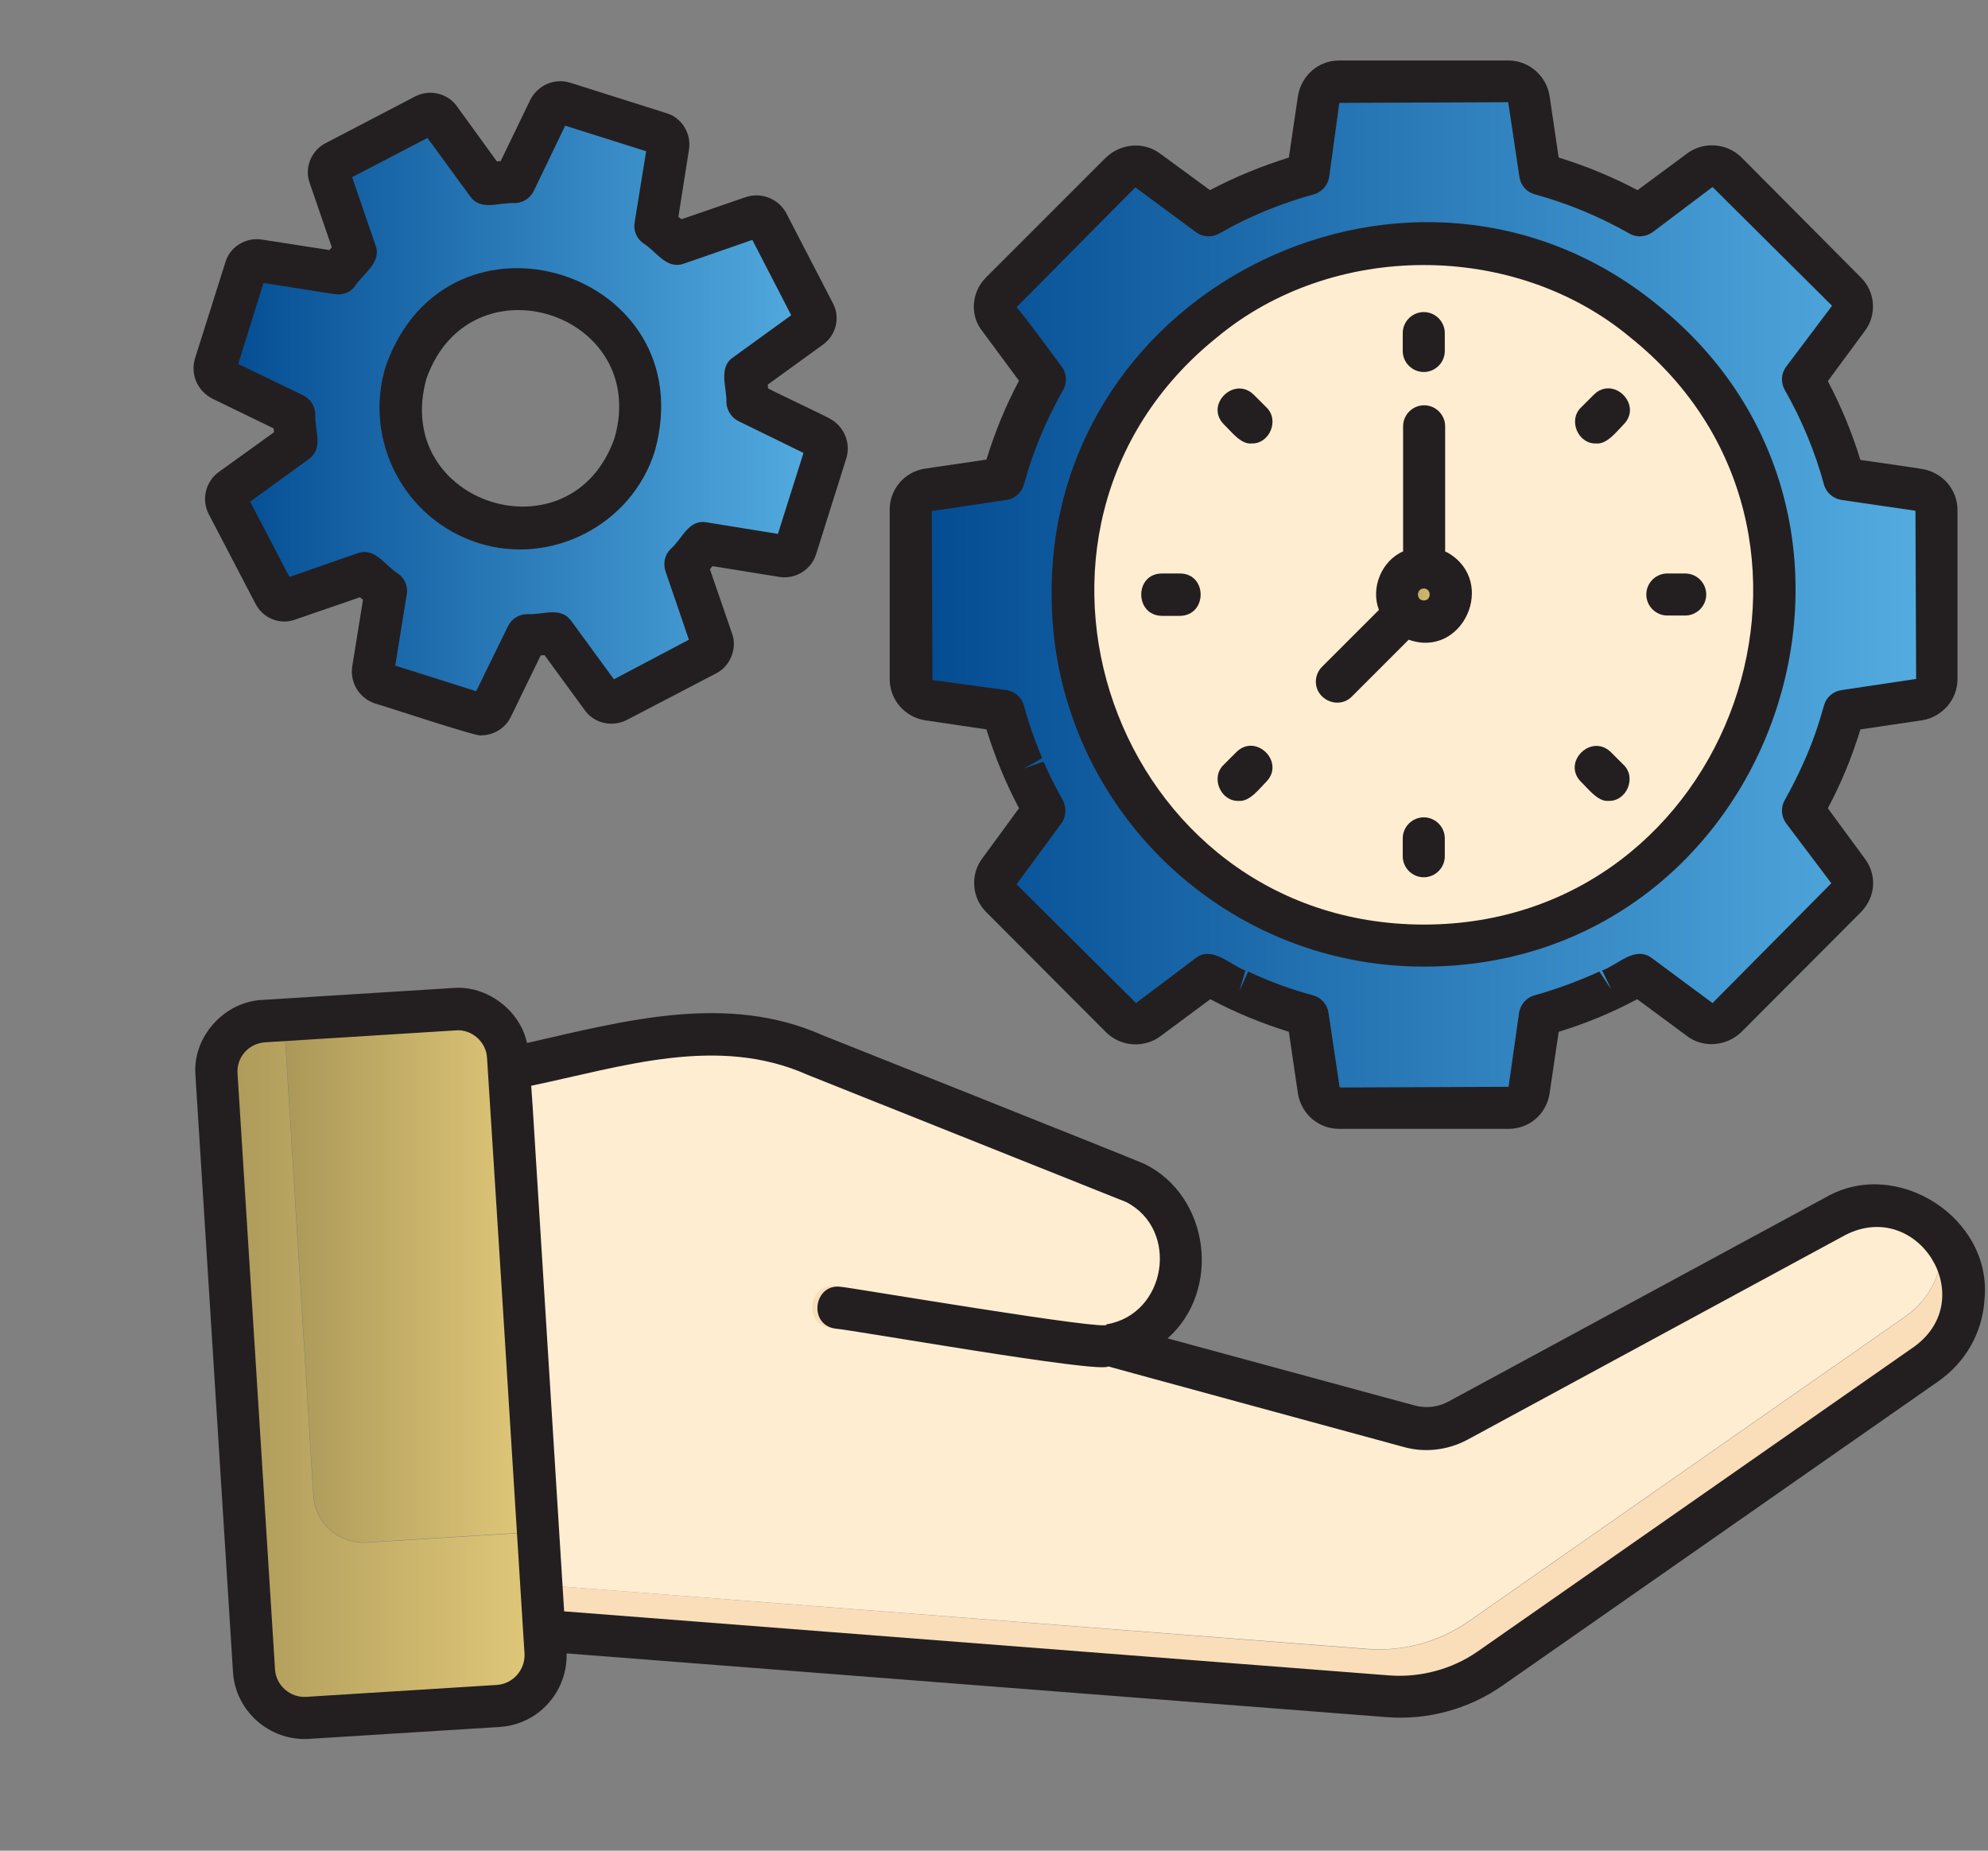
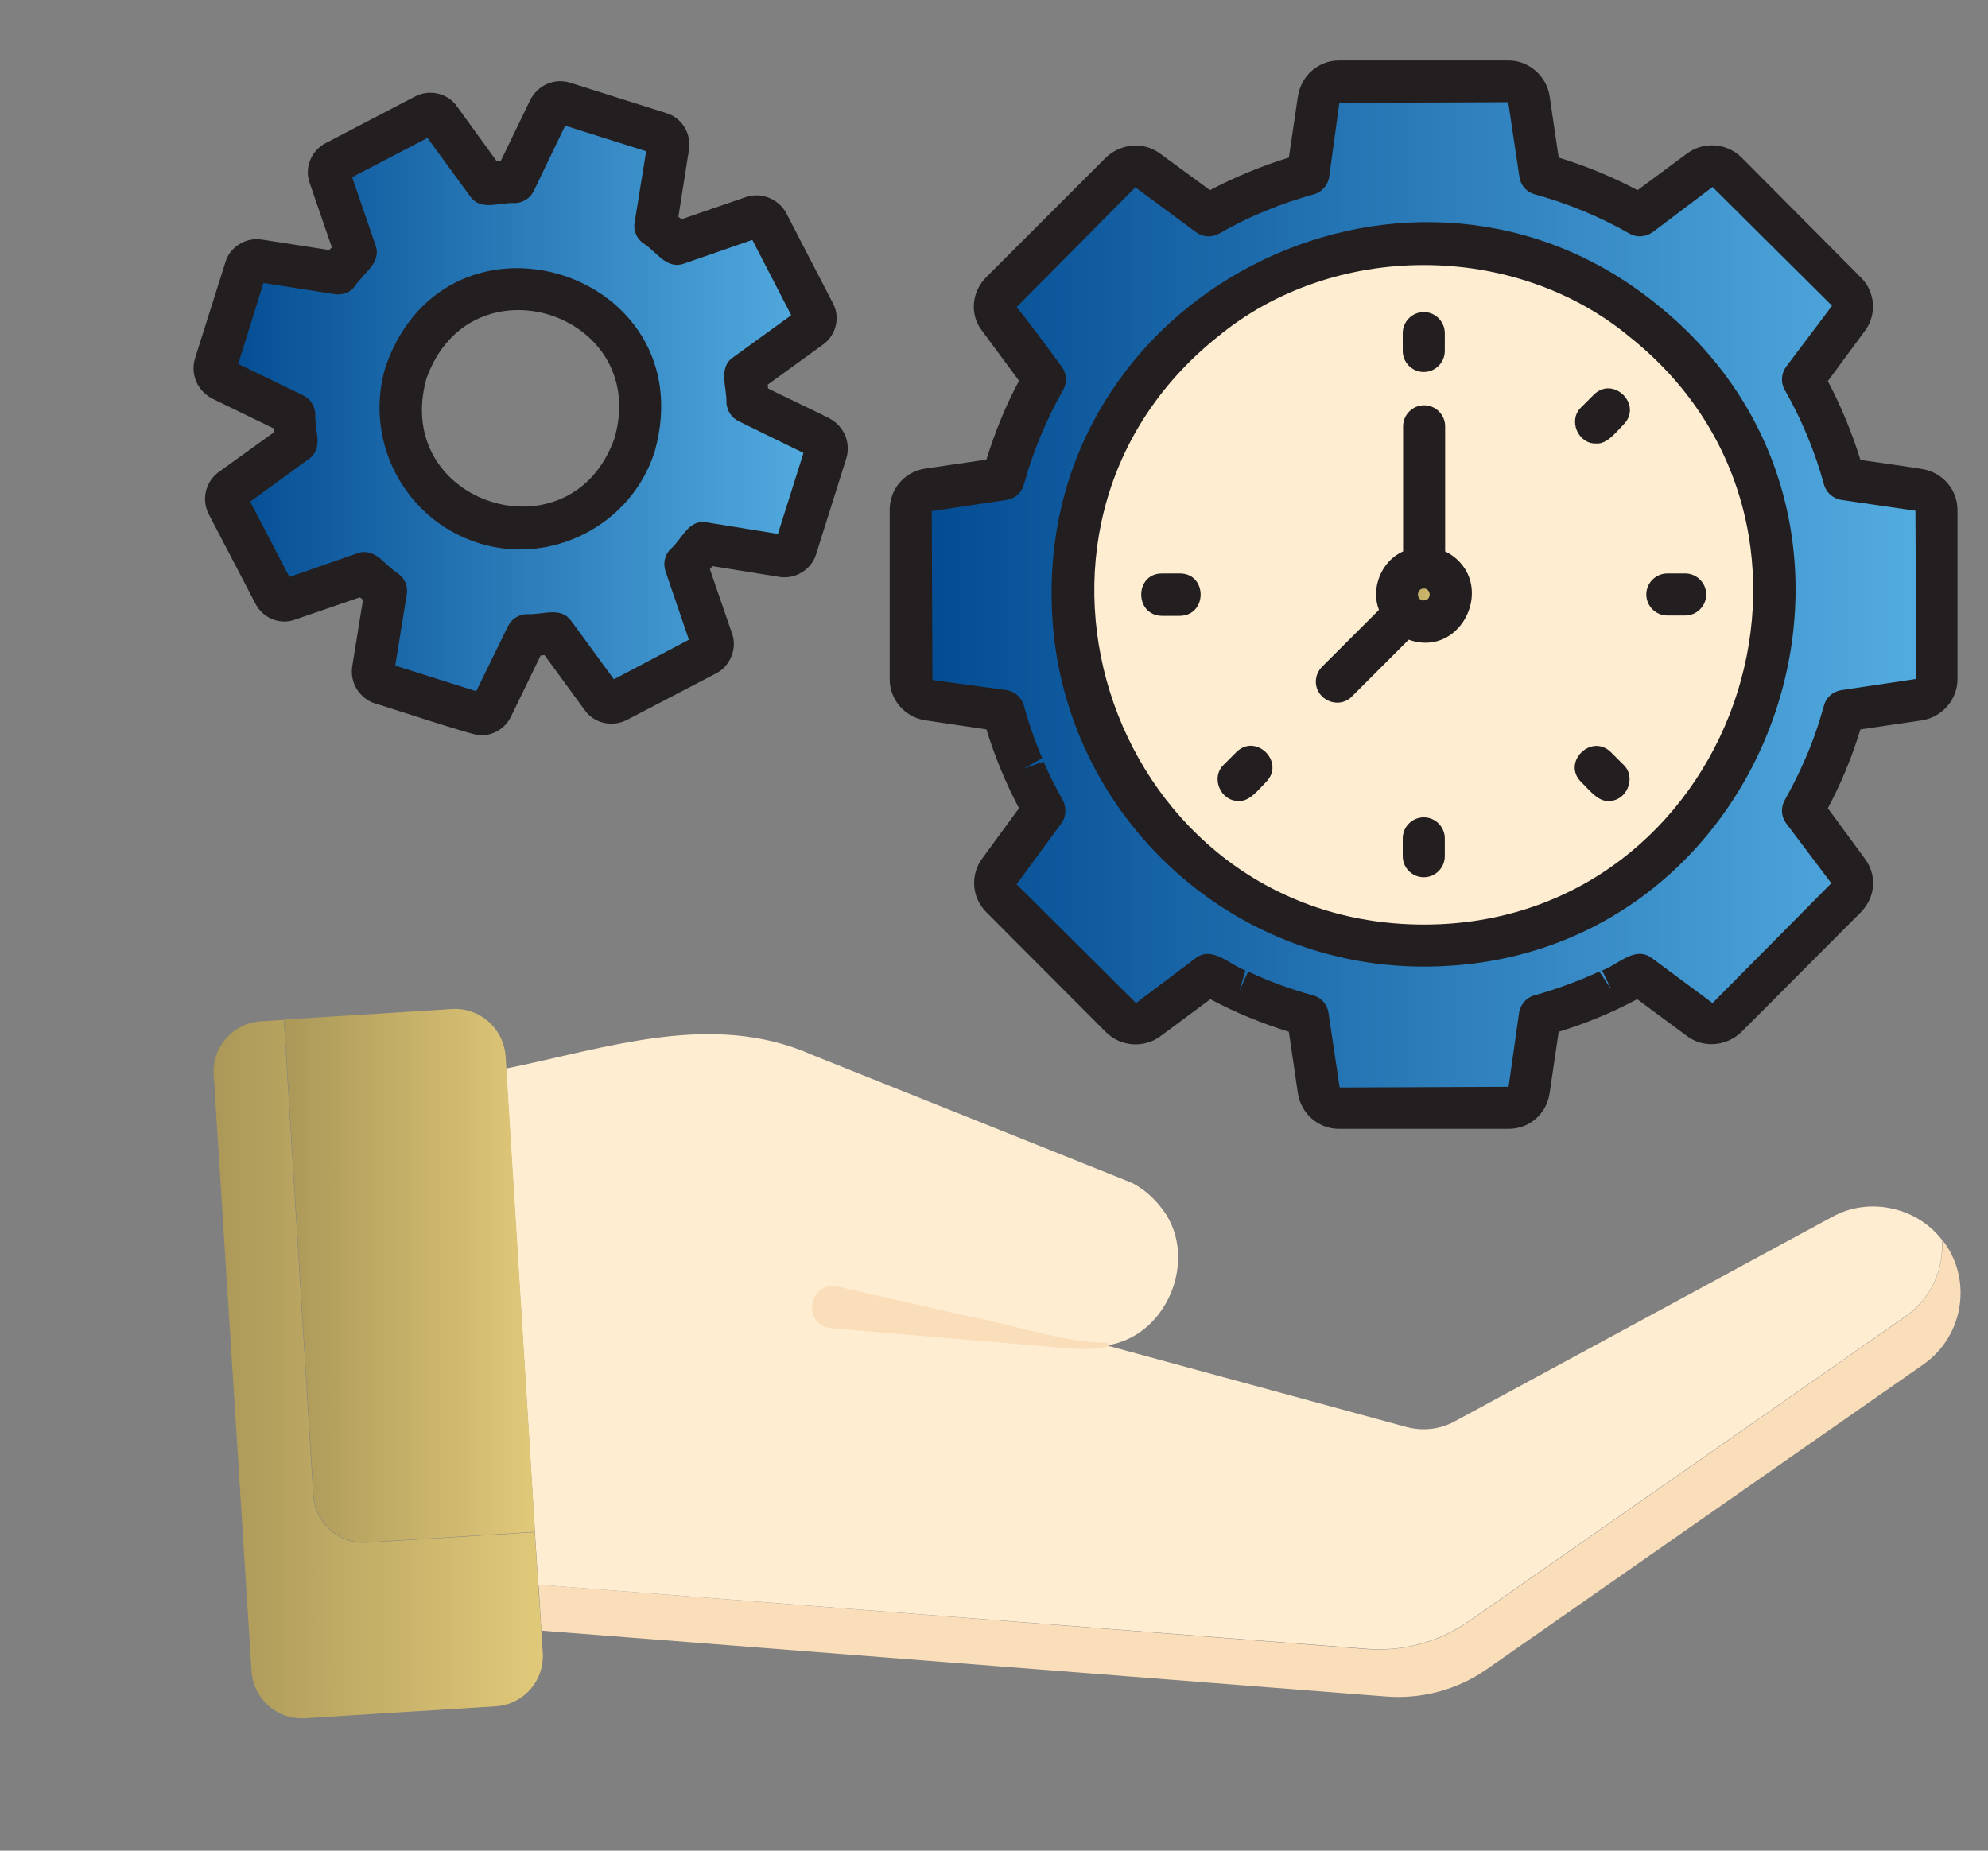
<svg xmlns="http://www.w3.org/2000/svg" width="174" height="162" viewBox="0 0 174 162" fill="none">
  <rect x="0" y="0" width="174" height="162" fill="#808080" stroke="none" />
  <g clip-path="url(#clip0_6021_1556)">
    <path d="M71.522 38.268L65.204 35.201C65.173 34.404 65.112 33.606 64.989 32.809L70.663 28.668C71.093 28.361 71.215 27.809 70.97 27.318L66.921 19.497C66.676 19.037 66.124 18.822 65.633 18.975L58.977 21.276C58.394 20.724 57.781 20.233 57.137 19.742L58.241 12.78C58.333 12.258 58.026 11.767 57.505 11.614L49.101 8.976C48.61 8.823 48.058 9.068 47.843 9.528L44.807 15.908C44.009 15.939 43.212 16 42.414 16.092L38.273 10.418C37.967 9.988 37.384 9.866 36.924 10.111C36.586 10.295 29.194 14.16 29.133 14.191C28.121 14.651 28.765 15.847 29.01 16.583L30.912 22.104C30.36 22.687 29.838 23.3 29.378 23.944C27.814 23.668 24.041 23.085 22.416 22.84C21.895 22.779 21.404 23.055 21.25 23.576L18.613 31.98C18.459 32.471 18.705 33.023 19.165 33.238L24.962 36.06L25.483 36.336C25.483 37.133 25.575 37.931 25.698 38.728L20.023 42.869C19.594 43.176 19.441 43.758 19.717 44.219L23.765 52.04C24.011 52.5 24.563 52.715 25.054 52.561L31.709 50.261C32.292 50.813 32.906 51.304 33.55 51.795L32.446 58.757C32.384 59.279 32.66 59.769 33.182 59.923L41.586 62.56C42.077 62.714 42.629 62.499 42.843 62.008L45.911 55.69C46.708 55.659 47.506 55.598 48.303 55.506L52.444 61.18C52.751 61.61 53.333 61.732 53.794 61.487L61.584 57.408C62.075 57.162 62.259 56.61 62.106 56.119L59.805 49.464C60.357 48.881 60.879 48.267 61.339 47.623L68.301 48.727C68.823 48.819 69.314 48.513 69.467 47.991L72.105 39.587C72.228 39.066 71.982 38.514 71.522 38.268ZM42.199 45.752C29.102 41.182 35.145 22.012 48.487 25.754C61.584 30.324 55.542 49.525 42.199 45.752Z" fill="url(#paint0_linear_6021_1556)" />
    <path d="M167.741 42.869L161.177 41.888C160.318 38.82 159.122 35.906 157.588 33.207L161.514 27.87C162.066 27.165 161.974 26.183 161.361 25.57L150.902 15.08C150.257 14.467 149.276 14.375 148.57 14.927L143.264 18.853C140.565 17.319 137.651 16.092 134.553 15.233L133.572 8.67C133.449 7.811 132.682 7.167 131.823 7.167H116.978C116.089 7.167 115.353 7.811 115.23 8.67L114.248 15.233C111.181 16.092 108.267 17.288 105.537 18.853L100.231 14.927C99.526 14.405 98.544 14.467 97.9 15.08C97.44 15.54 87.533 25.478 87.441 25.57C86.091 26.858 87.686 28.392 88.453 29.465L91.213 33.177C89.68 35.876 88.453 38.79 87.625 41.857L81.061 42.838C80.202 42.992 79.558 43.728 79.558 44.617V59.463C79.558 60.352 80.202 61.088 81.061 61.211L87.625 62.193C88.085 63.849 88.637 65.474 89.312 67.039C89.895 68.358 90.508 69.646 91.244 70.903L87.318 76.24C86.766 76.946 86.858 77.958 87.472 78.571L97.931 89.061C98.575 89.675 99.556 89.767 100.262 89.215L105.599 85.258C105.721 85.319 105.844 85.411 105.967 85.473V85.503C108.574 86.914 111.365 88.08 114.248 88.847L115.23 95.41C115.383 96.3 116.119 96.913 116.978 96.913H131.823C132.713 96.913 133.449 96.269 133.572 95.41L134.553 88.847C137.436 88.08 140.228 86.914 142.835 85.503V85.473C142.957 85.411 143.08 85.319 143.203 85.258L148.54 89.215C149.245 89.736 150.227 89.675 150.871 89.061L161.33 78.571C161.974 77.927 162.036 76.946 161.483 76.24L157.588 70.903C158.294 69.677 158.938 68.358 159.52 67.069C160.195 65.505 160.747 63.879 161.207 62.223L167.771 61.242C168.63 61.119 169.274 60.352 169.274 59.493V44.679C169.243 43.758 168.599 43.022 167.741 42.869Z" fill="url(#paint1_linear_6021_1556)" />
    <path d="M143.632 28.085C123.941 12.043 93.575 26.275 93.667 52.04C93.667 69.002 107.439 82.773 124.401 82.773C153.386 82.773 165.992 45.906 143.632 28.085Z" fill="#FFEDD2" />
    <path d="M168.354 119.427L130.137 146.112C127.56 147.921 124.432 148.749 121.303 148.504L47.383 142.738L47.138 138.72L119.677 144.363C122.837 144.578 125.934 143.75 128.511 141.971L166.728 115.286C169.06 113.691 170.164 111.053 169.98 108.507C172.617 111.82 172.004 116.85 168.354 119.427Z" fill="#F9DEB9" />
    <path d="M166.729 115.255L128.511 141.94C125.935 143.719 122.806 144.578 119.678 144.333L47.107 138.719L44.285 93.539C53.088 91.76 62.351 88.448 71.093 92.343C80.417 96.085 89.742 99.796 99.066 103.539C100.017 104.029 100.845 104.735 101.489 105.532C105.078 109.704 102.378 116.973 96.858 117.77L123.113 124.917C124.524 125.285 126.027 125.132 127.315 124.426L160.38 106.514C163.539 104.765 167.71 105.624 169.949 108.507C170.164 111.023 169.06 113.66 166.729 115.255Z" fill="#FFEDD2" />
    <path d="M96.888 117.893C95.14 118.323 92.594 117.924 90.784 117.801C86.95 117.464 76.706 116.605 72.749 116.267C70.173 115.991 70.755 112.096 73.301 112.617L85.049 115.286C88.453 115.899 93.392 117.586 96.766 117.525C97.072 117.494 97.134 117.862 96.888 117.893Z" fill="#F9DEB9" />
    <path d="M47.506 144.67C47.659 147.124 45.819 149.209 43.396 149.363L26.71 150.406C24.256 150.559 22.171 148.719 22.017 146.296L18.705 94.091C18.551 91.638 20.392 89.552 22.846 89.399L24.839 89.276L27.416 130.929C27.569 133.352 29.685 135.192 32.108 135.039L46.8 134.119L47.506 144.67Z" fill="url(#paint2_linear_6021_1556)" />
    <path d="M46.831 134.088L32.139 135.008C29.685 135.162 27.599 133.321 27.446 130.898L24.87 89.245L39.562 88.325C41.985 88.172 44.07 90.012 44.254 92.466L46.831 134.088Z" fill="url(#paint3_linear_6021_1556)" />
    <path d="M125.873 50.2C122.315 47.807 120.107 54.034 124.401 54.432C126.578 54.494 127.591 51.488 125.873 50.2Z" fill="url(#paint4_linear_6021_1556)" />
    <path d="M41.862 47.531C48.181 49.556 55.297 45.998 57.321 39.464C61.646 23.76 39.224 16.644 33.765 32.042C31.771 38.544 35.39 45.476 41.862 47.531ZM37.323 33.146C41.157 22.319 56.892 27.41 53.794 38.33C50.021 49.126 34.255 44.157 37.323 33.146Z" fill="#231F20" />
    <path d="M18.582 34.894L23.95 37.501C23.95 37.624 23.98 37.747 23.98 37.839L19.165 41.305C17.999 42.133 17.6 43.728 18.275 45.016L22.355 52.837C23.029 54.156 24.563 54.739 25.882 54.218L31.495 52.285C31.587 52.347 31.679 52.439 31.771 52.5L30.82 58.389C30.636 59.8 31.464 61.119 32.814 61.579C33.151 61.64 42.077 64.615 42.108 64.37C43.181 64.37 44.224 63.757 44.715 62.745L47.322 57.377C47.444 57.377 47.536 57.346 47.659 57.346L51.156 62.131C51.953 63.297 53.548 63.695 54.867 63.021L62.627 58.972C63.915 58.358 64.559 56.733 64.069 55.445L62.136 49.832C62.198 49.739 62.29 49.648 62.351 49.556L68.24 50.506C69.651 50.721 71.031 49.832 71.43 48.513L74.068 40.139C74.497 38.79 73.884 37.317 72.626 36.642C72.596 36.581 67.289 34.066 67.228 34.005C67.228 33.882 67.197 33.79 67.197 33.667L71.982 30.201C73.209 29.343 73.577 27.748 72.872 26.49L68.792 18.607C68.087 17.38 66.615 16.798 65.265 17.258L59.652 19.19C59.56 19.129 59.468 19.037 59.376 18.975L60.296 13.148C60.541 11.706 59.683 10.295 58.302 9.896L49.867 7.228C48.518 6.829 47.076 7.443 46.402 8.762L43.825 14.098C43.702 14.098 43.61 14.129 43.488 14.129L40.022 9.344C39.194 8.148 37.599 7.78 36.31 8.455L28.55 12.504C27.232 13.148 26.618 14.712 27.109 16.031L29.041 21.644C28.98 21.736 28.888 21.797 28.826 21.889L22.907 20.969C21.465 20.754 20.085 21.644 19.717 22.993L17.079 31.336C16.65 32.717 17.232 34.189 18.582 34.894ZM23.06 24.772L29.317 25.754C29.992 25.846 30.667 25.601 31.066 25.049C31.771 23.944 33.427 22.993 32.875 21.491L30.82 15.509L37.415 12.074L41.157 17.196C42.108 18.515 43.672 17.687 45.083 17.779C45.788 17.748 46.402 17.35 46.708 16.736L49.469 11.001L56.554 13.24L55.542 19.497C55.419 20.172 55.726 20.877 56.278 21.276C57.474 22.012 58.302 23.607 59.836 23.085L65.848 21L69.252 27.594L64.13 31.306C62.842 32.195 63.639 34.005 63.578 35.232C63.609 35.906 64.007 36.55 64.621 36.857L70.326 39.648L68.087 46.734L61.83 45.721C60.235 45.445 59.713 47.194 58.67 48.083C58.18 48.574 58.026 49.31 58.241 49.985L60.296 55.997L53.732 59.463L49.99 54.34C49.039 53.052 47.506 53.85 46.095 53.758C45.389 53.788 44.776 54.187 44.469 54.8L41.678 60.505L34.593 58.266L35.605 52.009C35.728 51.334 35.421 50.629 34.869 50.23C33.673 49.494 32.844 47.899 31.311 48.421L25.33 50.506L21.895 43.912L27.047 40.17C28.366 39.188 27.508 37.685 27.6 36.244C27.569 35.538 27.17 34.925 26.557 34.618L20.852 31.858L23.06 24.772Z" fill="#231F20" />
    <path d="M147.681 13.424L143.326 16.644C141.117 15.479 138.817 14.528 136.424 13.792L135.627 8.394C135.351 6.645 133.817 5.296 132.038 5.296H117.193C115.414 5.296 113.911 6.584 113.604 8.394L112.807 13.792C110.445 14.528 108.114 15.479 105.906 16.644L101.55 13.454C100.139 12.381 98.115 12.534 96.796 13.792L86.337 24.251C85.018 25.539 84.865 27.594 85.969 28.975L89.189 33.33C88.024 35.508 87.073 37.839 86.337 40.231L80.908 41.029C79.129 41.335 77.871 42.838 77.871 44.617V59.463C77.871 61.242 79.19 62.775 80.969 63.051L86.337 63.849C87.073 66.241 88.024 68.542 89.189 70.75L85.999 75.106C84.895 76.547 85.049 78.602 86.337 79.86L96.827 90.38C98.115 91.638 100.139 91.76 101.55 90.718L105.936 87.466C108.114 88.632 110.445 89.583 112.807 90.319L113.604 95.748C113.911 97.527 115.414 98.815 117.193 98.815H132.038C133.848 98.815 135.351 97.527 135.627 95.717L136.424 90.319C138.817 89.583 141.056 88.663 143.295 87.466L147.65 90.687C149.061 91.76 151.086 91.607 152.405 90.35L162.864 79.86C164.213 78.479 164.275 76.547 163.201 75.136L159.981 70.75C161.146 68.572 162.097 66.272 162.833 63.849L168.232 63.051C169.98 62.775 171.329 61.242 171.329 59.463V44.648C171.329 42.869 170.041 41.366 168.262 41.059C168.201 41.029 162.895 40.262 162.833 40.262C162.097 37.87 161.146 35.569 159.981 33.361L163.171 29.036C164.305 27.594 164.152 25.539 162.864 24.282L152.405 13.761C151.116 12.504 149.092 12.381 147.681 13.424ZM156.331 32.103C155.901 32.686 155.84 33.483 156.208 34.127C157.68 36.704 158.846 39.495 159.643 42.409C159.827 43.114 160.441 43.636 161.146 43.758L167.649 44.709L167.71 59.432L161.146 60.413C160.41 60.536 159.827 61.058 159.643 61.763C159.183 63.419 158.631 65.045 157.895 66.671C157.404 67.805 156.821 68.94 156.208 70.045C155.84 70.689 155.901 71.486 156.331 72.069L160.287 77.314L149.89 87.804L144.553 83.847C143.08 82.773 141.608 84.46 140.228 84.951L141.025 86.608L139.982 85.043C138.173 85.871 136.271 86.577 134.308 87.129C133.603 87.313 133.081 87.927 132.959 88.632L132.038 95.134L117.254 95.196L116.273 88.632C116.15 87.896 115.629 87.313 114.923 87.129C112.991 86.608 111.059 85.902 109.249 85.043L108.482 86.73L109.004 84.951C107.685 84.491 106.12 82.773 104.679 83.847L99.434 87.804L88.975 77.406L92.901 72.069C93.33 71.486 93.361 70.627 92.993 69.983C92.379 68.91 91.827 67.805 91.336 66.671L89.588 67.284L91.214 66.364C90.6 64.892 90.048 63.358 89.619 61.763C89.435 61.058 88.821 60.536 88.116 60.413L81.613 59.524L81.552 44.74L88.116 43.758C88.852 43.636 89.435 43.114 89.619 42.409C90.416 39.495 91.582 36.735 93.054 34.127C93.422 33.483 93.361 32.686 92.931 32.103C92.165 31.06 89.803 27.84 88.975 26.889L99.373 16.399L104.679 20.325C105.262 20.754 106.059 20.816 106.703 20.448C109.31 18.945 112.101 17.81 114.985 17.012C115.69 16.828 116.212 16.215 116.334 15.509L117.224 9.007L132.008 8.946L132.989 15.509C133.112 16.246 133.633 16.828 134.339 17.012C137.222 17.81 139.982 18.945 142.62 20.448C143.264 20.816 144.031 20.754 144.645 20.325L149.89 16.368L160.349 26.766L156.331 32.103Z" fill="#231F20" />
    <path d="M145.013 26.643C123.941 9.528 91.888 24.895 92.042 52.04C92.042 70.014 106.642 84.614 124.616 84.614C155.196 84.614 168.876 45.752 145.013 26.643ZM124.616 80.933C97.501 80.903 85.417 46.488 106.519 29.527C116.672 21.092 132.56 21.092 142.682 29.527C163.845 46.458 151.699 80.933 124.616 80.933Z" fill="#231F20" />
    <path d="M126.732 48.39C126.64 48.329 126.548 48.329 126.487 48.267V37.317C126.487 36.305 125.659 35.477 124.646 35.477C123.634 35.477 122.806 36.305 122.806 37.317V48.267C120.904 49.096 119.954 51.488 120.69 53.39L115.721 58.358C114.985 59.095 114.985 60.26 115.721 60.966C116.457 61.671 117.622 61.702 118.328 60.966L123.297 55.997C128.02 57.684 131.088 50.936 126.732 48.39ZM124.616 52.561C123.91 52.561 123.941 51.457 124.677 51.519C125.291 51.58 125.291 52.561 124.616 52.561Z" fill="#231F20" />
    <path d="M108.206 65.842L107.102 66.947C105.936 68.051 106.826 70.167 108.421 70.106C109.372 70.198 110.231 69.032 110.813 68.45C112.531 66.732 109.924 64.125 108.206 65.842Z" fill="#231F20" />
    <path d="M139.492 34.557L138.388 35.661C137.222 36.765 138.112 38.882 139.707 38.82C140.657 38.912 141.516 37.747 142.099 37.164C143.817 35.446 141.209 32.839 139.492 34.557Z" fill="#231F20" />
    <path d="M103.268 50.2H101.704C99.281 50.2 99.281 53.88 101.704 53.911H103.268C105.691 53.88 105.691 50.2 103.268 50.2Z" fill="#231F20" />
    <path d="M144.093 52.04C144.093 53.052 144.921 53.88 145.933 53.88H147.497C148.509 53.88 149.337 53.052 149.337 52.04C149.337 51.028 148.509 50.2 147.497 50.2H145.933C144.921 50.2 144.093 51.028 144.093 52.04Z" fill="#231F20" />
-     <path d="M109.74 34.557C108.022 32.87 105.415 35.446 107.133 37.164C107.746 37.747 108.605 38.912 109.525 38.82C111.12 38.882 112.009 36.765 110.844 35.661L109.74 34.557Z" fill="#231F20" />
    <path d="M140.995 65.843C139.277 64.156 136.67 66.732 138.387 68.45C139.001 69.032 139.86 70.198 140.78 70.106C142.375 70.167 143.264 68.051 142.099 66.947L140.995 65.843Z" fill="#231F20" />
    <path d="M124.616 32.563C125.628 32.563 126.456 31.735 126.456 30.723V29.159C126.456 28.146 125.628 27.318 124.616 27.318C123.604 27.318 122.775 28.146 122.775 29.159V30.723C122.775 31.735 123.604 32.563 124.616 32.563Z" fill="#231F20" />
    <path d="M124.616 71.547C123.604 71.547 122.775 72.376 122.775 73.388V74.952C122.775 75.964 123.604 76.792 124.616 76.792C125.628 76.792 126.456 75.964 126.456 74.952V73.388C126.456 72.376 125.628 71.547 124.616 71.547Z" fill="#231F20" />
-     <path d="M100.17 101.882C100.047 101.79 72.197 90.687 72.013 90.626C63.609 86.883 54.622 89.368 46.126 91.3C45.512 88.417 42.598 86.239 39.654 86.485L22.968 87.528C19.594 87.681 16.803 90.81 17.11 94.183L20.392 146.357C20.606 149.823 23.643 152.43 27.047 152.215L43.733 151.172C47.107 150.958 49.684 148.105 49.592 144.731L121.395 150.314C124.953 150.59 128.542 149.608 131.456 147.584L169.673 120.899C172.035 119.243 173.507 116.666 173.691 113.783C174.427 106.606 165.962 101.207 159.766 104.827L126.732 122.709C125.873 123.169 124.83 123.291 123.88 123.046L102.194 117.157C106.918 112.986 105.906 104.704 100.17 101.882ZM43.488 147.492L26.802 148.535C25.422 148.627 24.164 147.553 24.072 146.142L20.79 93.969C20.698 92.527 21.772 91.331 23.213 91.239L39.899 90.196C41.279 90.073 42.568 91.208 42.629 92.619L43.887 112.433L45.788 142.86L45.911 144.762C45.972 146.173 44.899 147.4 43.488 147.492ZM122.867 126.665C124.738 127.187 126.732 126.941 128.45 126.021L161.514 108.109C167.863 104.857 173.354 113.691 167.526 117.893L129.309 144.578C127.1 146.111 124.37 146.848 121.671 146.664L49.377 141.051L46.616 96.791L46.494 95.042C54.438 93.386 62.811 90.564 70.694 94.091L98.575 105.225C103.268 107.649 102.102 115.071 96.827 115.93C97.594 116.636 73.915 112.617 73.638 112.648C71.246 112.28 70.694 115.93 73.086 116.298C74.528 116.39 96.275 120.255 97.011 119.611C96.949 119.611 122.867 126.665 122.867 126.665Z" fill="#231F20" />
  </g>
  <defs>
    <linearGradient id="paint0_linear_6021_1556" x1="18.567" y1="35.77" x2="72.136" y2="35.77" gradientUnits="userSpaceOnUse">
      <stop stop-color="#024A91" />
      <stop offset="1" stop-color="#54ADE1" />
    </linearGradient>
    <linearGradient id="paint1_linear_6021_1556" x1="79.558" y1="52.04" x2="169.274" y2="52.04" gradientUnits="userSpaceOnUse">
      <stop stop-color="#024A91" />
      <stop offset="1" stop-color="#54ADE1" />
    </linearGradient>
    <linearGradient id="paint2_linear_6021_1556" x1="18.696" y1="119.845" x2="47.515" y2="119.845" gradientUnits="userSpaceOnUse">
      <stop stop-color="#AB9858" />
      <stop offset="1" stop-color="#E1C97A" />
    </linearGradient>
    <linearGradient id="paint3_linear_6021_1556" x1="24.87" y1="111.667" x2="46.831" y2="111.667" gradientUnits="userSpaceOnUse">
      <stop stop-color="#AB9858" />
      <stop offset="1" stop-color="#E1C97A" />
    </linearGradient>
    <linearGradient id="paint4_linear_6021_1556" x1="122.038" y1="52.044" x2="126.74" y2="52.044" gradientUnits="userSpaceOnUse">
      <stop stop-color="#AB9858" />
      <stop offset="1" stop-color="#E1C97A" />
    </linearGradient>
    <clipPath id="clip0_6021_1556">
      <rect width="157.041" height="157.041" fill="white" transform="translate(16.803 0.265)" />
    </clipPath>
  </defs>
</svg>